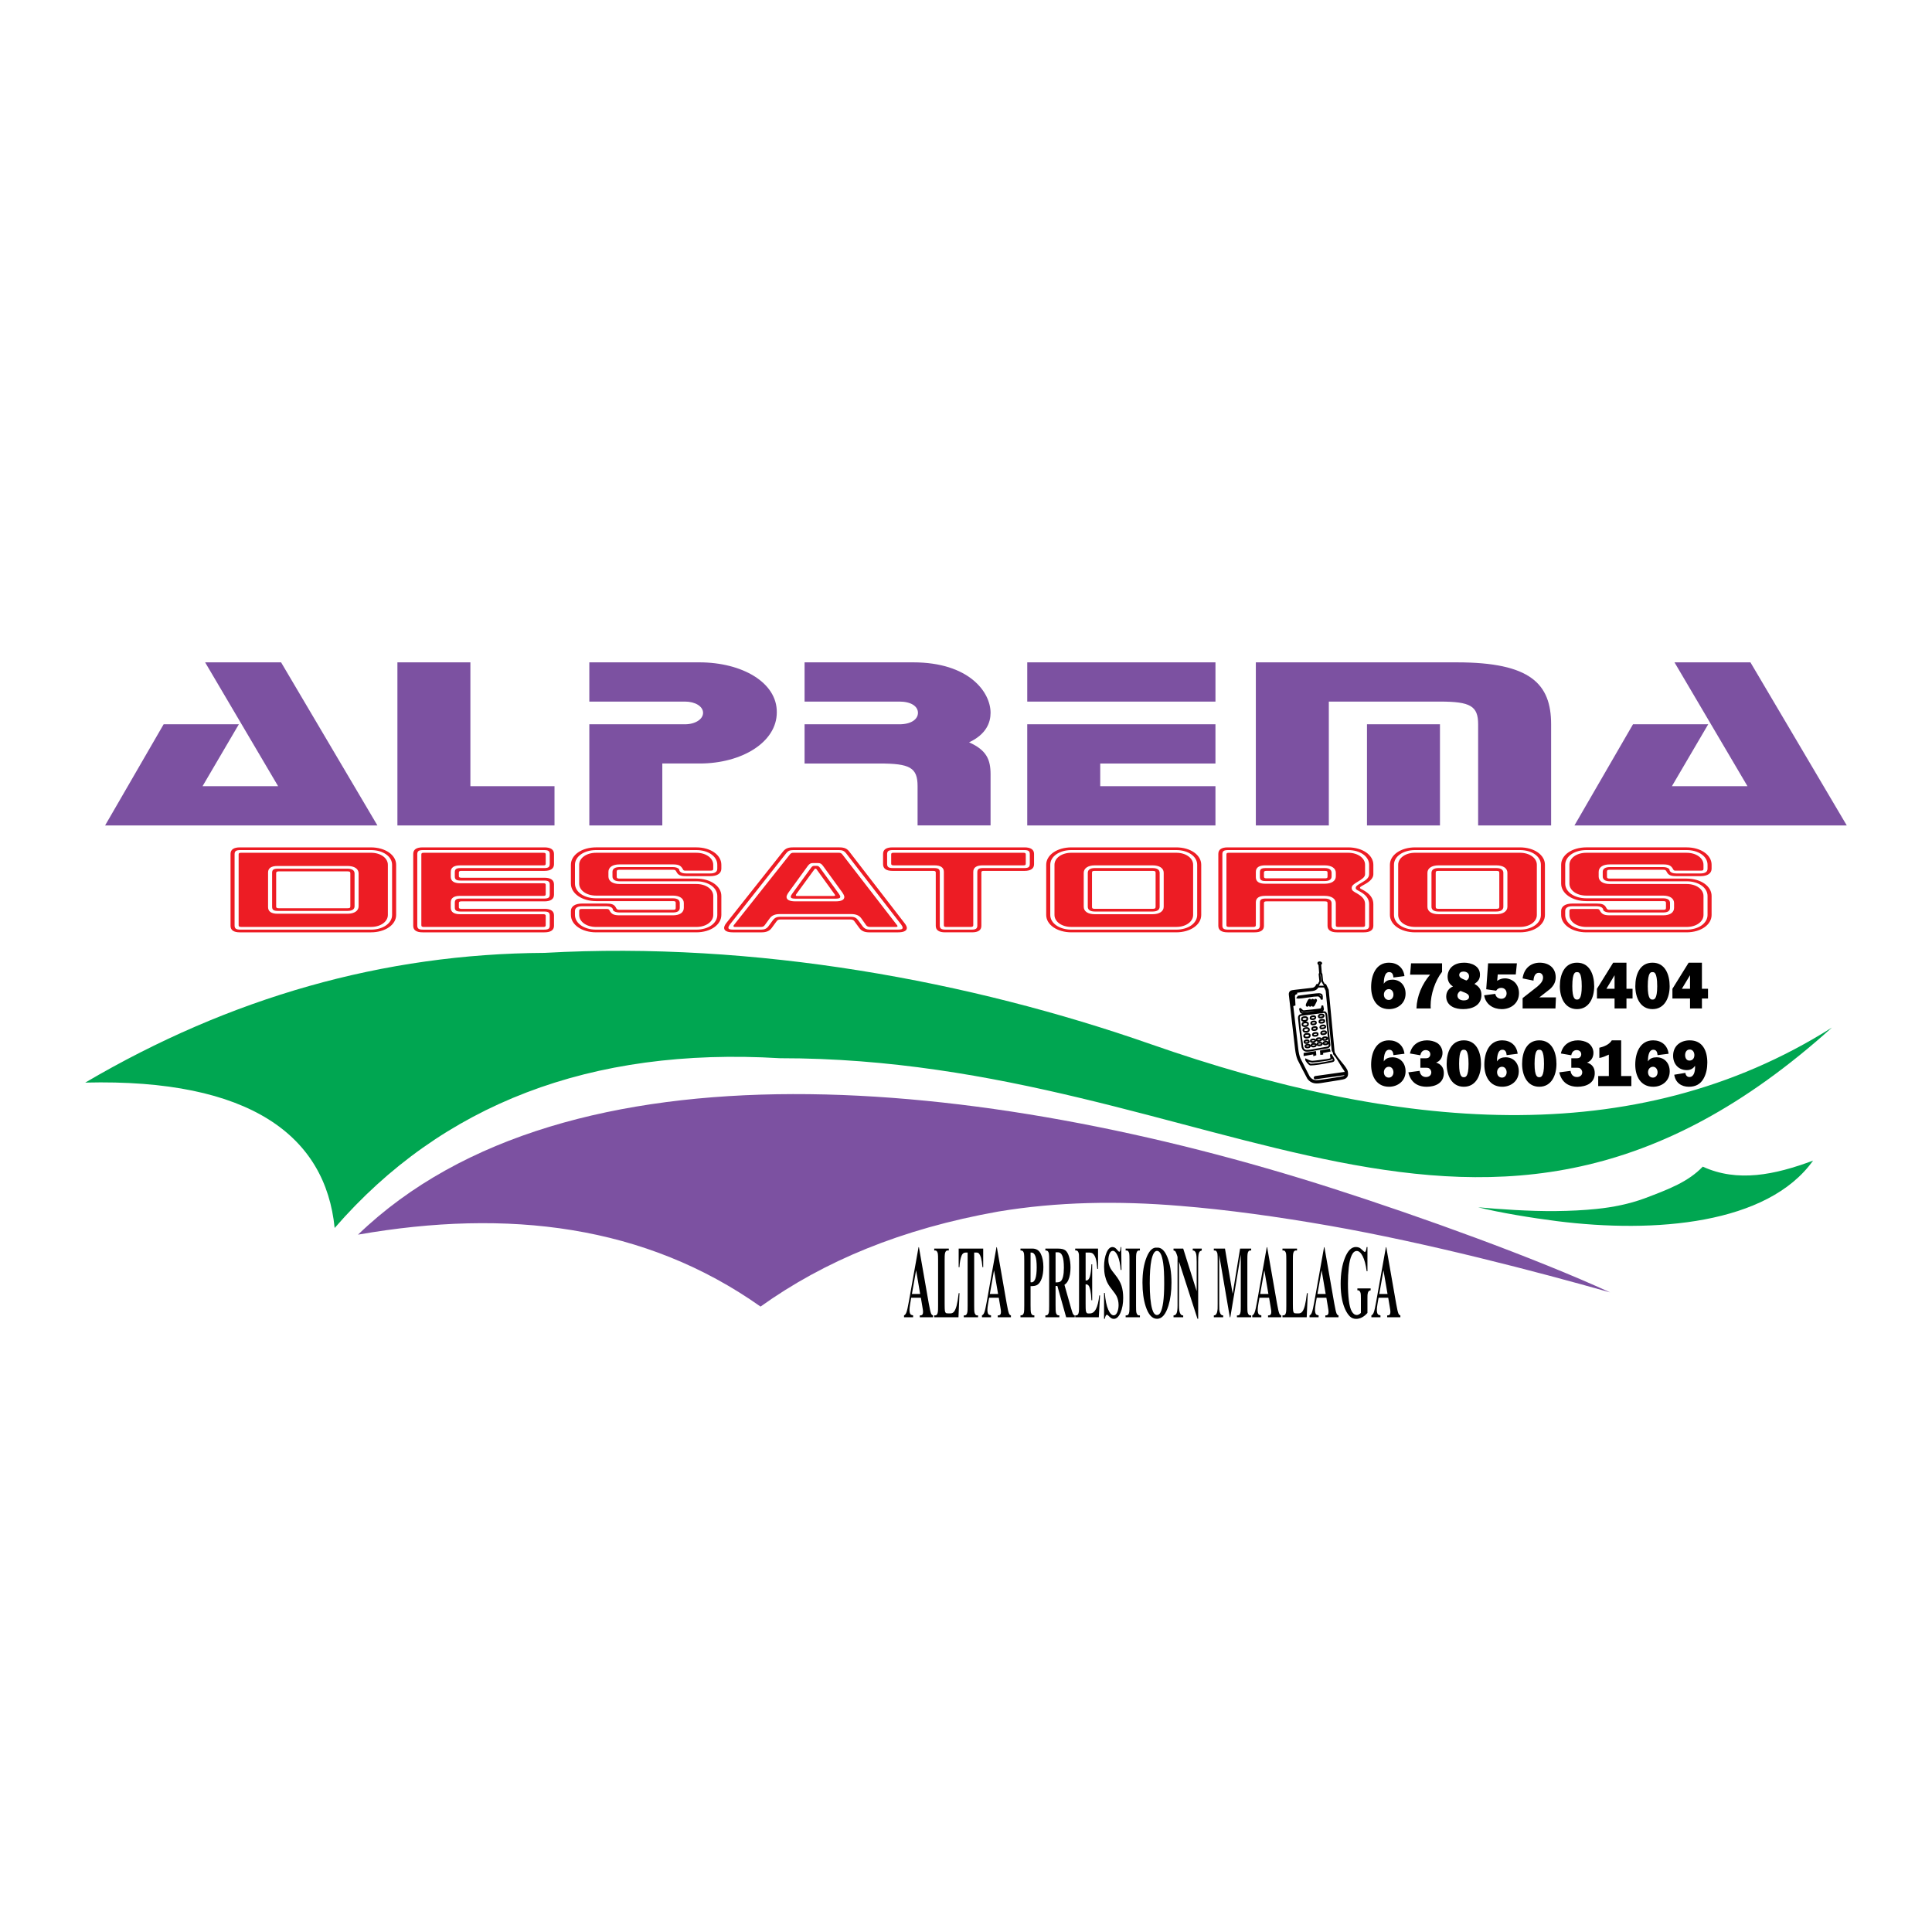
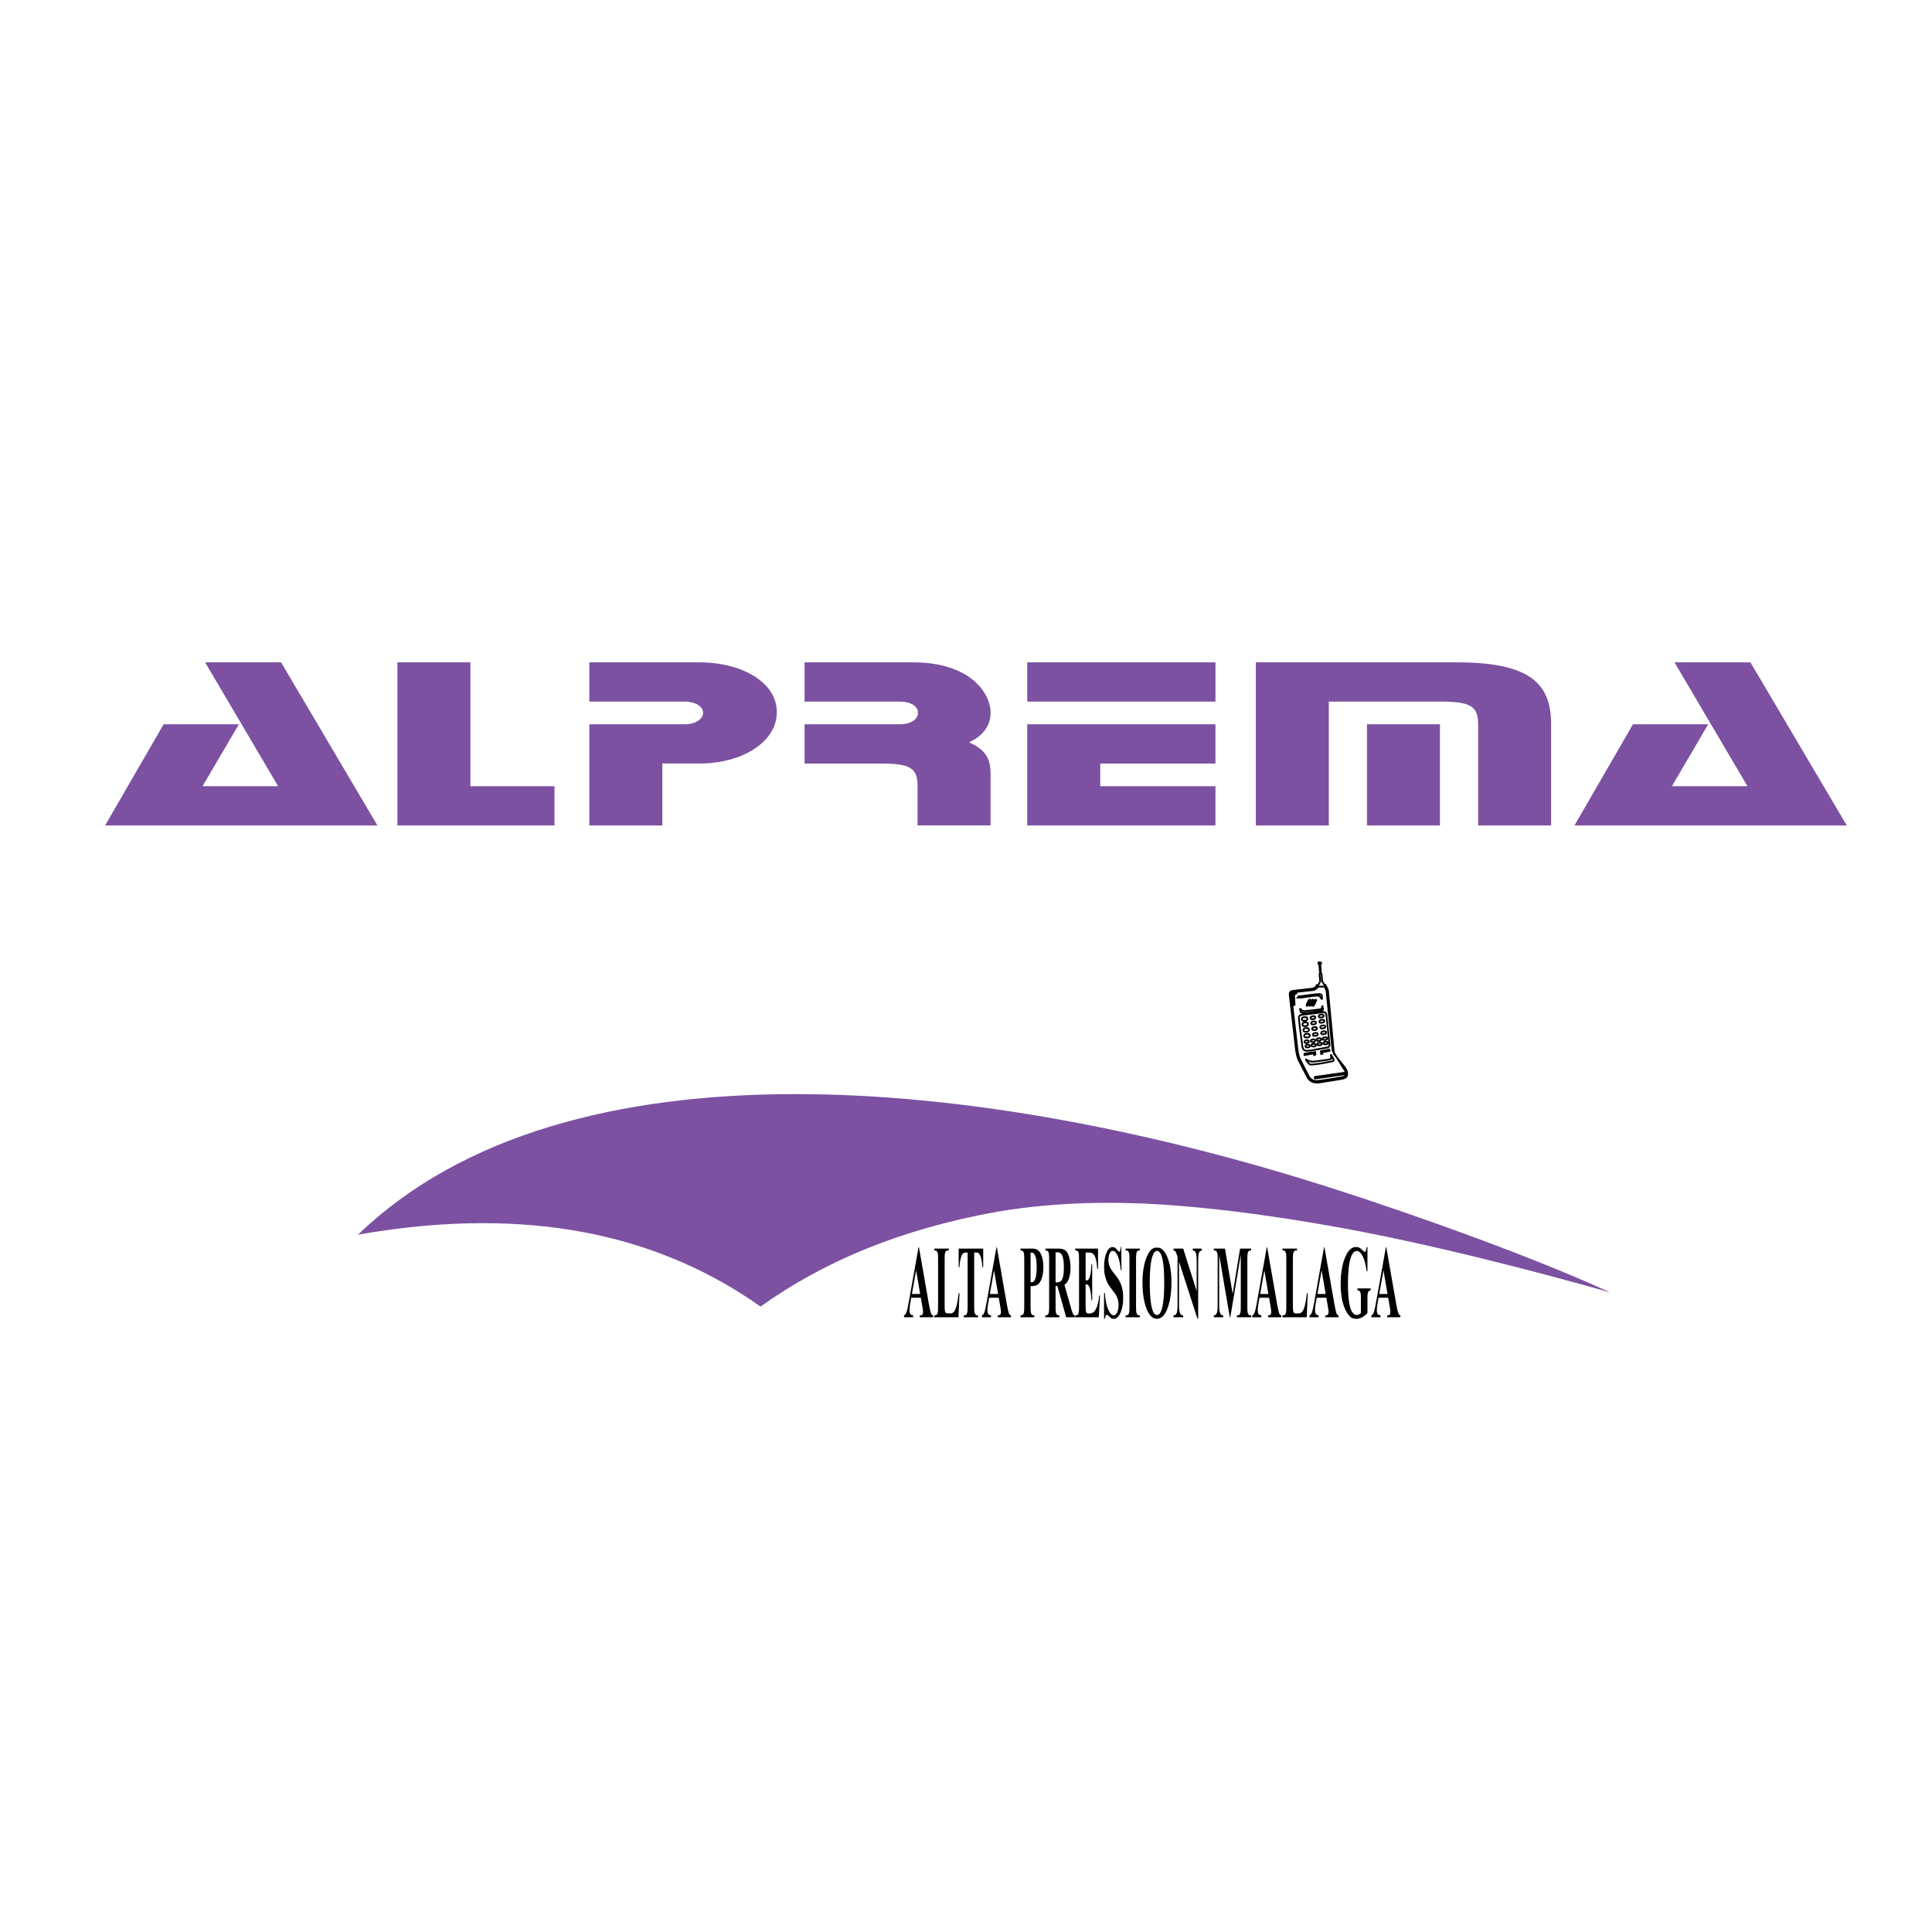
<svg xmlns="http://www.w3.org/2000/svg" version="1.0" id="Layer_1" x="0px" y="0px" width="192.756px" height="192.756px" viewBox="0 0 192.756 192.756" enable-background="new 0 0 192.756 192.756" xml:space="preserve">
  <g>
-     <polygon fill-rule="evenodd" clip-rule="evenodd" fill="#FFFFFF" points="0,0 192.756,0 192.756,192.756 0,192.756 0,0  " />
    <path fill-rule="evenodd" clip-rule="evenodd" fill="#7C51A1" d="M37.654,82.354H10.486l5.84-10.092h7.504l-3.623,6.178h7.541   l-7.282-12.357h7.578L37.654,82.354L37.654,82.354z M55.323,82.354H39.65V66.083h7.281V78.44h8.392V82.354L55.323,82.354z    M58.797,72.262h9.537c1.035,0,1.812-0.506,1.812-1.144s-0.776-1.122-1.812-1.122h-9.537v-3.914h10.979   c4.25,0,7.762,2.001,7.725,4.991c0,2.99-3.511,5.101-7.688,5.101h-3.734v6.179h-7.282V72.262L58.797,72.262z M80.273,76.176v-3.914   h9.463c1.146,0,1.848-0.484,1.848-1.144c0-0.659-0.703-1.122-1.848-1.122h-9.463v-3.914h10.831c5.582,0,7.725,2.968,7.725,5.035   c0,0.945-0.406,2.133-2.144,2.946c1.737,0.77,2.144,1.715,2.144,3.188v5.101h-7.282V78.44c0-1.869-0.776-2.265-3.807-2.265H80.273   L80.273,76.176z M121.267,66.083v3.914h-18.778v-3.914H121.267L121.267,66.083z M102.488,82.354V72.262h18.778v3.914h-11.496v2.265   h11.496v3.914H102.488L102.488,82.354z M136.384,82.354V72.262h7.282v10.092H136.384L136.384,82.354z M125.295,66.083h20.071   c7.319,0,9.389,2.133,9.389,6.179v10.092h-7.281V72.262c0-1.825-0.776-2.265-3.808-2.265h-11.089v12.357h-7.282V66.083   L125.295,66.083z M184.252,82.354h-27.168l5.84-10.092h7.504l-3.622,6.178h7.54l-7.281-12.357h7.577L184.252,82.354L184.252,82.354   z" />
-     <path fill-rule="evenodd" clip-rule="evenodd" fill="#ED1C24" d="M24.056,92.481H37.01c0.966,0,1.687-0.525,1.687-1.197v-5.007   c0-0.671-0.721-1.197-1.687-1.197H24.056c-0.176,0-0.247,0.037-0.247,0.159v7.071C23.81,92.433,23.88,92.481,24.056,92.481   L24.056,92.481z M37.01,84.812c1.195,0,2.109,0.635,2.109,1.465v5.007c0,0.831-0.914,1.466-2.109,1.466H23.986   c-0.44,0-0.581-0.11-0.581-0.415v-7.108c0-0.305,0.141-0.415,0.581-0.415H37.01L37.01,84.812z M37.01,93.019   c1.423,0,2.513-0.757,2.513-1.734v-5.007c0-0.977-1.09-1.734-2.513-1.734H23.933c-0.616,0-0.932,0.22-0.932,0.647v7.182   c0,0.427,0.316,0.647,0.932,0.647H37.01L37.01,93.019z M34.672,86.399c0.686,0,1.107,0.281,1.107,0.745v3.273   c0,0.452-0.422,0.746-1.107,0.746h-6.996c-0.615,0-0.931-0.232-0.931-0.66v-3.457c0-0.427,0.316-0.647,0.931-0.647H34.672   L34.672,86.399z M34.672,86.668h-6.943c-0.439,0-0.58,0.11-0.58,0.415v3.383c0,0.306,0.141,0.416,0.58,0.416h6.943   c0.457,0,0.703-0.159,0.703-0.464v-3.273C35.375,86.839,35.129,86.668,34.672,86.668L34.672,86.668z M34.672,86.937   c0.229,0,0.281,0.049,0.281,0.208v3.273c0,0.159-0.053,0.196-0.281,0.196h-6.873c-0.175,0-0.246-0.049-0.246-0.159v-3.346   c0-0.11,0.071-0.171,0.246-0.171H34.672L34.672,86.937z M54.446,92.31v-0.928c0-0.11-0.053-0.171-0.229-0.171h-8.313   c-0.615,0-0.932-0.22-0.932-0.647v-0.537c0-0.427,0.316-0.647,0.932-0.647h8.313c0.176,0,0.229-0.048,0.229-0.159v-0.94   c0-0.11-0.053-0.159-0.229-0.159h-8.313c-0.615,0-0.932-0.22-0.932-0.647v-0.488c0-0.428,0.316-0.647,0.932-0.647h8.313   c0.176,0,0.229-0.049,0.229-0.159v-0.94c0-0.11-0.053-0.159-0.229-0.159H42.283c-0.176,0-0.246,0.037-0.246,0.159v7.071   c0,0.123,0.07,0.171,0.246,0.171h11.934C54.393,92.481,54.446,92.42,54.446,92.31L54.446,92.31z M42.212,84.812h12.075   c0.439,0,0.562,0.11,0.562,0.415v0.965c0,0.306-0.123,0.416-0.562,0.416h-8.331c-0.439,0-0.58,0.11-0.58,0.415v0.416   c0,0.305,0.141,0.415,0.58,0.415h8.331c0.439,0,0.562,0.11,0.562,0.415v0.965c0,0.306-0.123,0.416-0.562,0.416h-8.331   c-0.439,0-0.58,0.11-0.58,0.415v0.464c0,0.305,0.141,0.415,0.58,0.415h8.331c0.439,0,0.562,0.11,0.562,0.415v0.978   c0,0.305-0.123,0.415-0.562,0.415H42.212c-0.439,0-0.58-0.11-0.58-0.415v-7.108C41.632,84.921,41.773,84.812,42.212,84.812   L42.212,84.812z M55.271,85.19c0-0.427-0.334-0.647-0.949-0.647H42.16c-0.615,0-0.932,0.22-0.932,0.647v7.182   c0,0.427,0.317,0.647,0.932,0.647h12.163c0.615,0,0.949-0.22,0.949-0.647v-1.05c0-0.428-0.334-0.647-0.949-0.647h-8.296   c-0.176,0-0.246-0.049-0.246-0.159v-0.428c0-0.109,0.07-0.159,0.246-0.159h8.296c0.615,0,0.949-0.232,0.949-0.66v-1.038   c0-0.427-0.334-0.66-0.949-0.66h-8.296c-0.176,0-0.246-0.048-0.246-0.159v-0.366c0-0.11,0.07-0.159,0.246-0.159h8.296   c0.615,0,0.949-0.232,0.949-0.66V85.19L55.271,85.19z M59.472,89.355h7.664c0.685,0,1.089,0.293,1.089,0.745v0.476   c0,0.464-0.404,0.746-1.089,0.746H61.81c-0.667,0-0.826-0.171-1.02-0.525c-0.053-0.098-0.141-0.11-0.298-0.11h-2.426   c-0.229,0-0.281,0.049-0.281,0.208v0.391c0,0.672,0.721,1.197,1.688,1.197h10.001c0.966,0,1.688-0.525,1.688-1.197v-1.893   c0-0.671-0.721-1.197-1.688-1.197H61.81c-0.685,0-1.107-0.293-1.107-0.745v-0.464c0-0.464,0.422-0.745,1.107-0.745h5.326   c0.667,0,0.826,0.171,1.019,0.525c0.053,0.098,0.123,0.098,0.281,0.098h2.443c0.228,0,0.281-0.037,0.281-0.195v-0.391   c0-0.671-0.721-1.197-1.688-1.197H59.472c-0.967,0-1.688,0.525-1.688,1.197v1.881C57.785,88.83,58.505,89.355,59.472,89.355   L59.472,89.355z M59.472,89.624c-1.195,0-2.109-0.635-2.109-1.466v-1.881c0-0.83,0.914-1.465,2.109-1.465h10.001   c1.195,0,2.091,0.635,2.091,1.465v0.391c0,0.305-0.229,0.476-0.685,0.476h-2.443c-0.457,0-0.668-0.183-0.668-0.378   c0-0.074-0.211-0.256-0.632-0.256H61.81c-0.457,0-0.703,0.171-0.703,0.476v0.464c0,0.305,0.246,0.476,0.703,0.476h7.664   c1.195,0,2.091,0.635,2.091,1.465v1.893c0,0.831-0.896,1.466-2.091,1.466H59.472c-1.195,0-2.109-0.635-2.109-1.466v-0.391   c0-0.305,0.246-0.477,0.703-0.477h2.426c0.457,0,0.668,0.184,0.668,0.379c0,0.073,0.229,0.244,0.65,0.244h5.326   c0.457,0,0.685-0.159,0.685-0.464V90.1c0-0.305-0.229-0.476-0.685-0.476H59.472L59.472,89.624z M59.472,89.904h7.664   c0.229,0,0.281,0.037,0.281,0.195v0.476c0,0.159-0.052,0.196-0.281,0.196H61.81c-0.229,0-0.264-0.037-0.369-0.232   c-0.158-0.306-0.421-0.391-0.949-0.391h-2.426c-0.685,0-1.107,0.281-1.107,0.745v0.391c0,0.977,1.089,1.734,2.513,1.734h10.001   c1.424,0,2.496-0.757,2.496-1.734v-1.893c0-0.977-1.072-1.734-2.496-1.734H61.81c-0.229,0-0.281-0.049-0.281-0.208v-0.464   c0-0.159,0.052-0.208,0.281-0.208h5.326c0.229,0,0.264,0.037,0.369,0.232c0.158,0.305,0.404,0.403,0.932,0.403h2.443   c0.685,0,1.089-0.281,1.089-0.745v-0.391c0-0.977-1.072-1.734-2.496-1.734H59.472c-1.424,0-2.513,0.757-2.513,1.734v1.881   C56.959,89.135,58.048,89.904,59.472,89.904L59.472,89.904z M72.458,92.103c-0.158,0.195-0.211,0.367-0.211,0.477   c0,0.281,0.302,0.439,0.882,0.439h2.865c0.457,0,0.774-0.134,0.984-0.415l0.51-0.696c0.088-0.122,0.193-0.171,0.387-0.171h6.96   c0.193,0,0.316,0.049,0.404,0.171l0.51,0.696c0.211,0.281,0.509,0.415,0.967,0.415h2.882c0.581,0,0.879-0.159,0.879-0.439   c0-0.098-0.07-0.281-0.229-0.477l-5.519-7.145c-0.229-0.305-0.51-0.416-0.984-0.416h-4.64c-0.475,0-0.738,0.11-0.984,0.416   L72.458,92.103L72.458,92.103z M73.164,92.75c-0.352,0-0.492-0.049-0.492-0.195c0-0.073,0.053-0.183,0.141-0.306l5.625-7.12   c0.193-0.244,0.369-0.317,0.721-0.317h4.535c0.334,0,0.527,0.073,0.721,0.317l5.501,7.12c0.088,0.123,0.141,0.232,0.141,0.306   c0,0.146-0.141,0.195-0.492,0.195h-2.777c-0.317,0-0.545-0.098-0.721-0.33l-0.457-0.622c-0.176-0.232-0.387-0.331-0.721-0.331   h-7.048c-0.334,0-0.545,0.098-0.721,0.331l-0.457,0.622c-0.176,0.232-0.387,0.33-0.721,0.33H73.164L73.164,92.75z M73.322,92.481   h2.584c0.193,0,0.298-0.049,0.387-0.171l0.51-0.696c0.21-0.281,0.527-0.416,0.984-0.416h7.154c0.457,0,0.773,0.135,0.984,0.416   l0.492,0.696c0.087,0.123,0.229,0.171,0.404,0.171h2.566c0.105,0,0.159-0.025,0.159-0.074c0-0.024-0.018-0.073-0.053-0.11   l-5.448-7.047c-0.105-0.134-0.193-0.171-0.404-0.171H79.21c-0.211,0-0.299,0.037-0.404,0.171l-5.589,7.047   c-0.035,0.037-0.035,0.074-0.035,0.11C73.182,92.457,73.217,92.481,73.322,92.481L73.322,92.481z M79.544,89.391   c-0.105,0-0.141-0.012-0.141-0.061c0-0.037,0-0.074,0.035-0.11l1.828-2.503c0.035-0.037,0.053-0.049,0.088-0.049   c0.035,0,0.088,0.012,0.105,0.049l1.81,2.503c0.035,0.049,0.053,0.085,0.053,0.11c0,0.048-0.053,0.061-0.158,0.061H79.544   L79.544,89.391z M79.386,89.66h3.955c0.352,0,0.492-0.049,0.492-0.196c0-0.073-0.053-0.171-0.141-0.293l-1.881-2.589   c-0.088-0.122-0.175-0.195-0.299-0.195h-0.298c-0.124,0-0.211,0.074-0.299,0.195l-1.881,2.589c-0.088,0.122-0.141,0.22-0.141,0.293   C78.894,89.611,79.035,89.66,79.386,89.66L79.386,89.66z M78.683,89.025l1.916-2.638c0.141-0.183,0.264-0.281,0.51-0.281h0.51   c0.246,0,0.351,0.098,0.492,0.281l1.916,2.638c0.141,0.208,0.211,0.354,0.211,0.464c0,0.281-0.281,0.439-0.861,0.439h-4.025   c-0.58,0-0.879-0.159-0.879-0.439C78.472,89.379,78.542,89.232,78.683,89.025L78.683,89.025z M102.341,85.239   c0-0.11-0.053-0.159-0.229-0.159H89.159c-0.176,0-0.246,0.037-0.246,0.159v0.94c0,0.11,0.07,0.159,0.246,0.159h4.078   c0.615,0,0.932,0.219,0.932,0.647v5.325c0,0.123,0.053,0.171,0.229,0.171h2.46c0.176,0,0.246-0.062,0.246-0.171v-5.325   c0-0.428,0.316-0.647,0.932-0.647h4.077c0.176,0,0.229-0.049,0.229-0.159V85.239L102.341,85.239z M94.344,92.75   c-0.439,0-0.581-0.11-0.581-0.415v-5.313c0-0.305-0.14-0.415-0.58-0.415h-4.095c-0.439,0-0.58-0.11-0.58-0.416v-0.965   c0-0.305,0.141-0.415,0.58-0.415h13.094c0.439,0,0.562,0.11,0.562,0.415v0.965c0,0.306-0.123,0.416-0.562,0.416h-4.095   c-0.439,0-0.58,0.11-0.58,0.415v5.313c0,0.305-0.141,0.415-0.581,0.415H94.344L94.344,92.75z M97.912,92.372v-5.325   c0-0.11,0.053-0.159,0.229-0.159h4.077c0.615,0,0.949-0.232,0.949-0.66V85.19c0-0.427-0.334-0.647-0.949-0.647H89.036   c-0.615,0-0.932,0.22-0.932,0.647v1.038c0,0.428,0.316,0.66,0.932,0.66h4.078c0.176,0,0.247,0.049,0.247,0.159v5.325   c0,0.427,0.316,0.647,0.931,0.647h2.689C97.595,93.019,97.912,92.799,97.912,92.372L97.912,92.372z M119.847,86.277   c0-0.977-1.072-1.734-2.495-1.734h-10.458c-1.424,0-2.514,0.757-2.514,1.734v5.007c0,0.977,1.09,1.734,2.514,1.734h10.458   c1.423,0,2.495-0.757,2.495-1.734V86.277L119.847,86.277z M108.949,87.083c0-0.159,0.053-0.195,0.281-0.195h5.766   c0.229,0,0.299,0.037,0.299,0.195v3.383c0,0.159-0.07,0.208-0.299,0.208h-5.766c-0.229,0-0.281-0.049-0.281-0.208V87.083   L108.949,87.083z M109.23,86.607c-0.457,0-0.702,0.171-0.702,0.476v3.383c0,0.306,0.245,0.477,0.702,0.477h5.766   c0.457,0,0.703-0.171,0.703-0.477v-3.383c0-0.305-0.246-0.476-0.703-0.476H109.23L109.23,86.607z M106.894,84.812h10.458   c1.195,0,2.091,0.635,2.091,1.465v5.007c0,0.831-0.896,1.466-2.091,1.466h-10.458c-1.195,0-2.109-0.635-2.109-1.466v-5.007   C104.784,85.447,105.698,84.812,106.894,84.812L106.894,84.812z M109.23,86.338h5.766c0.686,0,1.107,0.281,1.107,0.745v3.383   c0,0.452-0.422,0.745-1.107,0.745h-5.766c-0.685,0-1.106-0.281-1.106-0.745v-3.383C108.124,86.631,108.546,86.338,109.23,86.338   L109.23,86.338z M106.894,85.08c-0.967,0-1.688,0.525-1.688,1.197v5.007c0,0.672,0.721,1.197,1.688,1.197h10.458   c0.967,0,1.687-0.525,1.687-1.197v-5.007c0-0.671-0.72-1.197-1.687-1.197H106.894L106.894,85.08z M136.598,90.197v2.138   c0,0.305-0.124,0.415-0.562,0.415h-2.602c-0.439,0-0.58-0.11-0.58-0.415v-2.211c0-0.305-0.229-0.476-0.686-0.476h-5.888   c-0.439,0-0.58,0.11-0.58,0.415v2.272c0,0.305-0.141,0.415-0.58,0.415h-2.584c-0.439,0-0.58-0.11-0.58-0.415v-7.108   c0-0.305,0.141-0.415,0.58-0.415h11.97c1.195,0,2.092,0.635,2.092,1.465v0.94c0,0.379-0.316,0.599-0.826,0.892   c-0.316,0.183-0.51,0.293-0.51,0.489c0,0.171,0.229,0.232,0.51,0.403C136.334,89.331,136.598,89.721,136.598,90.197L136.598,90.197   z M132.168,86.888c0.229,0,0.281,0.037,0.281,0.195v0.354c0,0.159-0.053,0.195-0.281,0.195h-5.817   c-0.176,0-0.246-0.049-0.246-0.159v-0.427c0-0.11,0.07-0.159,0.246-0.159H132.168L132.168,86.888z M132.168,86.607h-5.888   c-0.439,0-0.58,0.11-0.58,0.415v0.464c0,0.305,0.141,0.415,0.58,0.415h5.888c0.457,0,0.686-0.159,0.686-0.464v-0.354   C132.854,86.778,132.625,86.607,132.168,86.607L132.168,86.607z M132.168,86.338c0.686,0,1.107,0.281,1.107,0.745v0.354   c0,0.452-0.422,0.732-1.107,0.732h-5.94c-0.615,0-0.932-0.22-0.932-0.647v-0.538c0-0.428,0.316-0.647,0.932-0.647H132.168   L132.168,86.338z M137.02,87.217v-0.94c0-0.977-1.09-1.734-2.514-1.734h-12.022c-0.615,0-0.932,0.22-0.932,0.647v7.182   c0,0.427,0.316,0.647,0.932,0.647h2.689c0.615,0,0.932-0.22,0.932-0.647v-2.284c0-0.109,0.07-0.159,0.246-0.159h5.817   c0.229,0,0.281,0.037,0.281,0.195v2.248c0,0.427,0.334,0.647,0.949,0.647h2.672c0.615,0,0.949-0.22,0.949-0.647v-2.174   c0-0.574-0.334-1.014-1.002-1.392c-0.193-0.11-0.334-0.146-0.334-0.232c0-0.11,0.229-0.195,0.58-0.403   C136.756,87.877,137.02,87.571,137.02,87.217L137.02,87.217z M122.36,85.239v7.071c0,0.123,0.07,0.171,0.246,0.171h2.443   c0.176,0,0.246-0.062,0.246-0.171v-2.284c0-0.427,0.316-0.647,0.932-0.647h5.94c0.686,0,1.107,0.293,1.107,0.745v2.186   c0,0.123,0.053,0.171,0.229,0.171h2.461c0.176,0,0.229-0.062,0.229-0.171v-2.113c0-0.464-0.281-0.757-0.826-1.075   c-0.281-0.158-0.51-0.256-0.51-0.525c0-0.256,0.229-0.403,0.615-0.635c0.422-0.256,0.721-0.452,0.721-0.745v-0.94   c0-0.671-0.721-1.197-1.688-1.197h-11.899C122.431,85.08,122.36,85.117,122.36,85.239L122.36,85.239z M154.139,86.277   c0-0.977-1.072-1.734-2.496-1.734h-10.458c-1.424,0-2.513,0.757-2.513,1.734v5.007c0,0.977,1.089,1.734,2.513,1.734h10.458   c1.424,0,2.496-0.757,2.496-1.734V86.277L154.139,86.277z M143.241,87.083c0-0.159,0.053-0.195,0.281-0.195h5.765   c0.229,0,0.299,0.037,0.299,0.195v3.383c0,0.159-0.07,0.208-0.299,0.208h-5.765c-0.229,0-0.281-0.049-0.281-0.208V87.083   L143.241,87.083z M143.522,86.607c-0.457,0-0.703,0.171-0.703,0.476v3.383c0,0.306,0.246,0.477,0.703,0.477h5.765   c0.457,0,0.703-0.171,0.703-0.477v-3.383c0-0.305-0.246-0.476-0.703-0.476H143.522L143.522,86.607z M141.185,84.812h10.458   c1.195,0,2.092,0.635,2.092,1.465v5.007c0,0.831-0.896,1.466-2.092,1.466h-10.458c-1.195,0-2.108-0.635-2.108-1.466v-5.007   C139.076,85.447,139.989,84.812,141.185,84.812L141.185,84.812z M143.522,86.338h5.765c0.686,0,1.107,0.281,1.107,0.745v3.383   c0,0.452-0.422,0.745-1.107,0.745h-5.765c-0.686,0-1.107-0.281-1.107-0.745v-3.383C142.415,86.631,142.837,86.338,143.522,86.338   L143.522,86.338z M141.185,85.08c-0.967,0-1.688,0.525-1.688,1.197v5.007c0,0.672,0.721,1.197,1.688,1.197h10.458   c0.967,0,1.688-0.525,1.688-1.197v-5.007c0-0.671-0.721-1.197-1.688-1.197H141.185L141.185,85.08z M158.27,89.355h7.663   c0.686,0,1.089,0.293,1.089,0.745v0.476c0,0.464-0.403,0.746-1.089,0.746h-5.326c-0.667,0-0.825-0.171-1.02-0.525   c-0.052-0.098-0.141-0.11-0.299-0.11h-2.425c-0.229,0-0.281,0.049-0.281,0.208v0.391c0,0.672,0.72,1.197,1.688,1.197h10   c0.968,0,1.688-0.525,1.688-1.197v-1.893c0-0.671-0.72-1.197-1.688-1.197h-7.663c-0.685,0-1.107-0.293-1.107-0.745v-0.464   c0-0.464,0.423-0.745,1.107-0.745h5.326c0.668,0,0.825,0.171,1.02,0.525c0.052,0.098,0.123,0.098,0.281,0.098h2.442   c0.229,0,0.281-0.037,0.281-0.195v-0.391c0-0.671-0.72-1.197-1.688-1.197h-10c-0.968,0-1.688,0.525-1.688,1.197v1.881   C156.582,88.83,157.302,89.355,158.27,89.355L158.27,89.355z M158.27,89.624c-1.195,0-2.109-0.635-2.109-1.466v-1.881   c0-0.83,0.914-1.465,2.109-1.465h10c1.195,0,2.092,0.635,2.092,1.465v0.391c0,0.305-0.229,0.476-0.686,0.476h-2.442   c-0.458,0-0.668-0.183-0.668-0.378c0-0.074-0.211-0.256-0.633-0.256h-5.326c-0.457,0-0.702,0.171-0.702,0.476v0.464   c0,0.305,0.245,0.476,0.702,0.476h7.663c1.195,0,2.092,0.635,2.092,1.465v1.893c0,0.831-0.896,1.466-2.092,1.466h-10   c-1.195,0-2.109-0.635-2.109-1.466v-0.391c0-0.305,0.246-0.477,0.703-0.477h2.425c0.457,0,0.669,0.184,0.669,0.379   c0,0.073,0.228,0.244,0.649,0.244h5.326c0.457,0,0.686-0.159,0.686-0.464V90.1c0-0.305-0.229-0.476-0.686-0.476H158.27   L158.27,89.624z M158.27,89.904h7.663c0.229,0,0.281,0.037,0.281,0.195v0.476c0,0.159-0.053,0.196-0.281,0.196h-5.326   c-0.229,0-0.264-0.037-0.369-0.232c-0.158-0.306-0.421-0.391-0.949-0.391h-2.425c-0.686,0-1.107,0.281-1.107,0.745v0.391   c0,0.977,1.09,1.734,2.514,1.734h10c1.425,0,2.496-0.757,2.496-1.734v-1.893c0-0.977-1.071-1.734-2.496-1.734h-7.663   c-0.229,0-0.281-0.049-0.281-0.208v-0.464c0-0.159,0.053-0.208,0.281-0.208h5.326c0.229,0,0.264,0.037,0.369,0.232   c0.158,0.305,0.404,0.403,0.932,0.403h2.442c0.686,0,1.09-0.281,1.09-0.745v-0.391c0-0.977-1.071-1.734-2.496-1.734h-10   c-1.424,0-2.514,0.757-2.514,1.734v1.881C155.756,89.135,156.846,89.904,158.27,89.904L158.27,89.904z" />
    <path fill-rule="evenodd" clip-rule="evenodd" d="M91.874,129.473h-0.962l-0.114,0.666c-0.038,0.223-0.056,0.406-0.056,0.551   c0,0.193,0.03,0.334,0.092,0.424c0.036,0.055,0.125,0.094,0.267,0.123v0.186h-0.906v-0.186c0.098-0.039,0.179-0.141,0.241-0.307   c0.063-0.166,0.141-0.512,0.233-1.033l0.975-5.465h0.038l0.982,5.615c0.094,0.533,0.171,0.867,0.231,1.006   c0.046,0.105,0.11,0.166,0.193,0.184v0.186h-1.318v-0.186h0.055c0.105,0,0.18-0.039,0.223-0.113   c0.029-0.053,0.044-0.131,0.044-0.232c0-0.061-0.004-0.123-0.012-0.186c-0.003-0.031-0.023-0.158-0.061-0.379L91.874,129.473   L91.874,129.473z M91.805,129.098l-0.405-2.359l-0.418,2.359H91.805L91.805,129.098z M95.729,129.018l-0.102,2.404h-2.419v-0.186   H93.3c0.079,0,0.143-0.037,0.19-0.107c0.035-0.047,0.062-0.127,0.081-0.244c0.015-0.078,0.022-0.291,0.022-0.635v-4.506   c0-0.35-0.007-0.568-0.022-0.656s-0.044-0.164-0.089-0.23c-0.045-0.064-0.106-0.098-0.182-0.098h-0.091v-0.188h1.453v0.188h-0.119   c-0.08,0-0.143,0.035-0.191,0.105c-0.035,0.049-0.062,0.127-0.083,0.244c-0.014,0.08-0.021,0.293-0.021,0.635v4.363   c0,0.35,0.008,0.574,0.023,0.67c0.017,0.096,0.047,0.168,0.095,0.215c0.034,0.031,0.115,0.045,0.243,0.045h0.227   c0.145,0,0.265-0.064,0.362-0.191c0.096-0.127,0.18-0.33,0.25-0.607c0.071-0.275,0.137-0.682,0.201-1.221H95.729L95.729,129.018z    M98.094,124.572v1.855h-0.072c-0.043-0.43-0.09-0.736-0.143-0.922c-0.052-0.189-0.124-0.338-0.215-0.447   c-0.051-0.062-0.14-0.092-0.267-0.092h-0.203v5.283c0,0.35,0.007,0.568,0.023,0.656c0.015,0.088,0.045,0.164,0.09,0.229   c0.045,0.068,0.106,0.102,0.184,0.102h0.09v0.186h-1.426v-0.186h0.09c0.079,0,0.143-0.037,0.19-0.107   c0.035-0.047,0.062-0.127,0.083-0.244c0.015-0.078,0.022-0.291,0.022-0.635v-5.283h-0.197c-0.183,0-0.317,0.098-0.399,0.293   c-0.117,0.273-0.19,0.662-0.221,1.168h-0.076v-1.855H98.094L98.094,124.572z M99.648,129.473h-0.962l-0.114,0.666   c-0.038,0.223-0.056,0.406-0.056,0.551c0,0.193,0.03,0.334,0.092,0.424c0.036,0.055,0.125,0.094,0.267,0.123v0.186H97.97v-0.186   c0.098-0.039,0.179-0.141,0.24-0.307c0.063-0.166,0.142-0.512,0.233-1.033l0.975-5.465h0.038l0.981,5.615   c0.095,0.533,0.171,0.867,0.231,1.006c0.046,0.105,0.11,0.166,0.193,0.184v0.186h-1.317v-0.186h0.054   c0.105,0,0.181-0.039,0.223-0.113c0.029-0.053,0.045-0.131,0.045-0.232c0-0.061-0.004-0.123-0.013-0.186   c-0.003-0.031-0.022-0.158-0.06-0.379L99.648,129.473L99.648,129.473z M99.58,129.098l-0.405-2.359l-0.418,2.359H99.58   L99.58,129.098z M102.82,128.32v1.9c0,0.371,0.009,0.604,0.027,0.697c0.018,0.098,0.05,0.174,0.096,0.23   c0.047,0.059,0.131,0.088,0.255,0.088v0.186h-1.385v-0.186c0.126,0,0.212-0.029,0.257-0.09c0.045-0.059,0.076-0.135,0.095-0.23   c0.018-0.094,0.026-0.324,0.026-0.695v-4.445c0-0.371-0.009-0.604-0.026-0.699c-0.019-0.098-0.05-0.172-0.097-0.23   c-0.045-0.059-0.13-0.086-0.255-0.086v-0.188h1.188c0.391,0,0.672,0.176,0.842,0.525s0.255,0.789,0.255,1.314   c0,0.445-0.055,0.824-0.165,1.141c-0.109,0.316-0.261,0.531-0.453,0.646C103.35,128.281,103.13,128.32,102.82,128.32L102.82,128.32   z M102.82,124.967v2.961c0.044,0.006,0.077,0.01,0.101,0.01c0.163,0,0.289-0.123,0.377-0.367c0.089-0.244,0.134-0.623,0.134-1.135   c0-0.508-0.045-0.879-0.134-1.115c-0.088-0.236-0.22-0.354-0.396-0.354H102.82L102.82,124.967z M105.315,128.299v1.922   c0,0.371,0.009,0.604,0.026,0.697c0.019,0.098,0.05,0.174,0.095,0.23c0.046,0.059,0.132,0.088,0.256,0.088v0.186h-1.395v-0.186   c0.127,0,0.212-0.029,0.257-0.09c0.044-0.059,0.076-0.135,0.095-0.23c0.018-0.094,0.026-0.324,0.026-0.695v-4.445   c0-0.371-0.009-0.604-0.026-0.699c-0.019-0.098-0.051-0.172-0.096-0.23c-0.046-0.059-0.131-0.086-0.256-0.086v-0.188h1.267   c0.329,0,0.57,0.059,0.723,0.172s0.277,0.326,0.374,0.635c0.096,0.307,0.145,0.67,0.145,1.082c0,0.506-0.073,0.924-0.218,1.254   c-0.093,0.209-0.221,0.365-0.388,0.469l0.655,2.318c0.086,0.301,0.146,0.486,0.183,0.561c0.055,0.105,0.118,0.162,0.191,0.174   v0.186h-0.858l-0.877-3.123H105.315L105.315,128.299z M105.315,124.941v3h0.114c0.186,0,0.325-0.041,0.417-0.127   c0.093-0.088,0.165-0.242,0.219-0.467c0.053-0.225,0.079-0.516,0.079-0.875c0-0.523-0.049-0.908-0.146-1.158   c-0.096-0.25-0.252-0.373-0.469-0.373H105.315L105.315,124.941z M108.313,124.967v2.787h0.055c0.173,0,0.297-0.135,0.375-0.408   c0.078-0.271,0.127-0.676,0.149-1.207h0.076v3.586h-0.076c-0.017-0.391-0.051-0.709-0.102-0.959   c-0.053-0.25-0.111-0.418-0.181-0.504c-0.067-0.084-0.167-0.127-0.297-0.127v1.928c0,0.379,0.007,0.607,0.02,0.691   c0.013,0.086,0.036,0.154,0.071,0.207c0.034,0.057,0.091,0.082,0.169,0.082h0.162c0.254,0,0.458-0.148,0.611-0.445   c0.153-0.295,0.264-0.746,0.331-1.354h0.073l-0.121,2.178h-2.354v-0.186h0.09c0.079,0,0.143-0.037,0.191-0.107   c0.035-0.047,0.062-0.127,0.08-0.244c0.015-0.078,0.022-0.291,0.022-0.635v-4.506c0-0.311-0.004-0.5-0.011-0.57   c-0.013-0.117-0.038-0.209-0.074-0.271c-0.051-0.096-0.12-0.143-0.209-0.143h-0.09v-0.188h2.279v2.025h-0.076   c-0.039-0.494-0.094-0.85-0.164-1.064c-0.069-0.217-0.169-0.375-0.298-0.475c-0.075-0.062-0.216-0.092-0.422-0.092H108.313   L108.313,124.967z M111.868,124.418l0.023,2.281h-0.083c-0.039-0.572-0.134-1.031-0.286-1.383   c-0.152-0.348-0.316-0.521-0.493-0.521c-0.137,0-0.245,0.092-0.324,0.275c-0.08,0.184-0.12,0.395-0.12,0.635   c0,0.15,0.015,0.285,0.043,0.402c0.038,0.16,0.101,0.316,0.187,0.471c0.062,0.111,0.208,0.307,0.436,0.59   c0.319,0.395,0.533,0.768,0.645,1.117c0.11,0.35,0.165,0.75,0.165,1.203c0,0.572-0.089,1.064-0.266,1.477   c-0.178,0.412-0.403,0.619-0.676,0.619c-0.086,0-0.168-0.023-0.244-0.066c-0.076-0.045-0.172-0.127-0.287-0.248   c-0.064-0.066-0.117-0.1-0.158-0.1c-0.035,0-0.072,0.033-0.11,0.1c-0.039,0.068-0.07,0.172-0.095,0.309h-0.074v-2.586h0.074   c0.06,0.729,0.172,1.281,0.341,1.664c0.168,0.383,0.349,0.574,0.543,0.574c0.15,0,0.27-0.104,0.358-0.309s0.134-0.445,0.134-0.717   c0-0.162-0.018-0.32-0.052-0.471s-0.085-0.295-0.155-0.432c-0.069-0.137-0.192-0.312-0.369-0.533   c-0.248-0.307-0.426-0.566-0.534-0.781c-0.109-0.217-0.192-0.457-0.251-0.723c-0.058-0.266-0.087-0.559-0.087-0.879   c0-0.545,0.08-1.012,0.239-1.396c0.159-0.383,0.36-0.572,0.603-0.572c0.089,0,0.174,0.025,0.257,0.078   c0.063,0.041,0.14,0.115,0.229,0.227c0.091,0.107,0.154,0.164,0.19,0.164c0.035,0,0.062-0.029,0.082-0.082s0.039-0.182,0.057-0.387   H111.868L111.868,124.418z M113.73,131.236v0.186h-1.424v-0.186h0.09c0.079,0,0.144-0.037,0.191-0.107   c0.034-0.047,0.062-0.127,0.08-0.244c0.015-0.078,0.022-0.291,0.022-0.635v-4.506c0-0.35-0.008-0.568-0.022-0.656   s-0.044-0.164-0.089-0.23c-0.045-0.064-0.106-0.098-0.183-0.098h-0.09v-0.188h1.424v0.188h-0.09c-0.079,0-0.144,0.035-0.191,0.105   c-0.035,0.049-0.062,0.127-0.082,0.244c-0.015,0.08-0.022,0.293-0.022,0.635v4.506c0,0.35,0.008,0.568,0.023,0.656   s0.046,0.164,0.09,0.229c0.046,0.068,0.105,0.102,0.183,0.102H113.73L113.73,131.236z M115.413,124.477   c0.435-0.041,0.787,0.279,1.059,0.955c0.271,0.676,0.406,1.523,0.406,2.541c0,0.869-0.101,1.633-0.303,2.293   c-0.269,0.875-0.646,1.312-1.136,1.312s-0.868-0.416-1.137-1.252c-0.211-0.66-0.317-1.443-0.317-2.35   c0-1.016,0.138-1.865,0.413-2.543S115.012,124.436,115.413,124.477L115.413,124.477z M115.438,124.799   c-0.25,0-0.438,0.322-0.569,0.961c-0.105,0.525-0.158,1.279-0.158,2.262c0,1.17,0.081,2.033,0.244,2.592   c0.114,0.391,0.274,0.586,0.479,0.586c0.138,0,0.253-0.084,0.345-0.252c0.118-0.215,0.21-0.561,0.275-1.033s0.099-1.09,0.099-1.852   c0-0.906-0.033-1.584-0.101-2.031c-0.067-0.451-0.152-0.768-0.257-0.953C115.692,124.893,115.573,124.799,115.438,124.799   L115.438,124.799z M118.049,124.572l1.344,4.248v-2.945c0-0.41-0.023-0.688-0.069-0.832c-0.065-0.195-0.173-0.289-0.324-0.283   v-0.188h0.899v0.188c-0.115,0.037-0.191,0.084-0.231,0.145c-0.04,0.057-0.07,0.154-0.093,0.287   c-0.021,0.133-0.032,0.361-0.032,0.684v5.703h-0.069l-1.842-5.703v4.355c0,0.393,0.036,0.658,0.108,0.797   c0.071,0.139,0.153,0.209,0.245,0.209h0.064v0.186h-0.966v-0.186c0.15-0.004,0.255-0.082,0.313-0.232   c0.059-0.152,0.088-0.41,0.088-0.773v-4.834l-0.058-0.184c-0.058-0.18-0.109-0.299-0.153-0.357   c-0.044-0.057-0.107-0.088-0.19-0.096v-0.188H118.049L118.049,124.572z M122.983,129.088l0.74-4.516h1.108v0.188h-0.089   c-0.08,0-0.145,0.035-0.192,0.105c-0.033,0.049-0.061,0.127-0.08,0.238c-0.015,0.08-0.022,0.291-0.022,0.631v4.516   c0,0.35,0.008,0.568,0.022,0.656s0.045,0.164,0.09,0.229c0.046,0.068,0.106,0.102,0.183,0.102h0.089v0.186h-1.423v-0.186h0.089   c0.081,0,0.145-0.037,0.193-0.107c0.033-0.047,0.061-0.127,0.08-0.244c0.015-0.078,0.021-0.291,0.021-0.635v-5.076l-1.044,6.248   H122.7l-1.061-6.203v4.824c0,0.336,0.004,0.545,0.011,0.621c0.017,0.168,0.056,0.307,0.113,0.412   c0.059,0.105,0.149,0.16,0.274,0.16v0.186h-0.933v-0.186h0.028c0.061,0.002,0.117-0.023,0.169-0.074   c0.052-0.053,0.092-0.123,0.118-0.209c0.027-0.088,0.048-0.213,0.062-0.369c0.003-0.037,0.005-0.209,0.005-0.516v-4.334   c0-0.346-0.008-0.562-0.022-0.648s-0.046-0.162-0.091-0.229c-0.046-0.064-0.106-0.098-0.183-0.098h-0.087v-0.188h1.113   L122.983,129.088L122.983,129.088z M126.617,129.473h-0.962l-0.114,0.666c-0.038,0.223-0.057,0.406-0.057,0.551   c0,0.193,0.031,0.334,0.093,0.424c0.036,0.055,0.125,0.094,0.267,0.123v0.186h-0.905v-0.186c0.098-0.039,0.178-0.141,0.24-0.307   c0.063-0.166,0.142-0.512,0.233-1.033l0.974-5.465h0.039l0.981,5.615c0.094,0.533,0.171,0.867,0.231,1.006   c0.046,0.105,0.11,0.166,0.193,0.184v0.186h-1.318v-0.186h0.055c0.105,0,0.18-0.039,0.223-0.113   c0.029-0.053,0.045-0.131,0.045-0.232c0-0.061-0.005-0.123-0.013-0.186c-0.003-0.031-0.022-0.158-0.061-0.379L126.617,129.473   L126.617,129.473z M126.549,129.098l-0.405-2.359l-0.418,2.359H126.549L126.549,129.098z M130.474,129.018l-0.102,2.404h-2.419   v-0.186h0.09c0.079,0,0.143-0.037,0.19-0.107c0.035-0.047,0.062-0.127,0.081-0.244c0.015-0.078,0.022-0.291,0.022-0.635v-4.506   c0-0.35-0.008-0.568-0.022-0.656s-0.044-0.164-0.09-0.23c-0.044-0.064-0.105-0.098-0.182-0.098h-0.09v-0.188h1.452v0.188h-0.118   c-0.08,0-0.143,0.035-0.191,0.105c-0.034,0.049-0.062,0.127-0.082,0.244c-0.015,0.08-0.022,0.293-0.022,0.635v4.363   c0,0.35,0.009,0.574,0.024,0.67c0.017,0.096,0.047,0.168,0.095,0.215c0.033,0.031,0.114,0.045,0.242,0.045h0.228   c0.145,0,0.265-0.064,0.361-0.191s0.18-0.33,0.25-0.607c0.07-0.275,0.137-0.682,0.2-1.221H130.474L130.474,129.018z    M132.332,129.473h-0.962l-0.115,0.666c-0.037,0.223-0.056,0.406-0.056,0.551c0,0.193,0.03,0.334,0.092,0.424   c0.036,0.055,0.125,0.094,0.268,0.123v0.186h-0.906v-0.186c0.098-0.039,0.179-0.141,0.24-0.307   c0.063-0.166,0.142-0.512,0.233-1.033l0.975-5.465h0.038l0.982,5.615c0.094,0.533,0.17,0.867,0.23,1.006   c0.046,0.105,0.11,0.166,0.193,0.184v0.186h-1.317v-0.186h0.054c0.105,0,0.181-0.039,0.224-0.113   c0.028-0.053,0.044-0.131,0.044-0.232c0-0.061-0.004-0.123-0.013-0.186c-0.003-0.031-0.022-0.158-0.06-0.379L132.332,129.473   L132.332,129.473z M132.263,129.098l-0.405-2.359l-0.418,2.359H132.263L132.263,129.098z M136.43,124.418v2.412h-0.075   c-0.09-0.66-0.225-1.162-0.404-1.504c-0.179-0.344-0.375-0.516-0.588-0.516c-0.203,0-0.373,0.145-0.508,0.432   c-0.136,0.289-0.231,0.689-0.287,1.203c-0.057,0.516-0.084,1.045-0.084,1.588c0,0.656,0.03,1.232,0.092,1.727   s0.161,0.859,0.299,1.092c0.137,0.232,0.3,0.348,0.488,0.348c0.065,0,0.133-0.018,0.202-0.053c0.068-0.035,0.14-0.086,0.212-0.154   v-1.424c0-0.27-0.007-0.445-0.022-0.521c-0.015-0.08-0.046-0.152-0.091-0.217c-0.047-0.062-0.103-0.096-0.168-0.096h-0.07v-0.188   h1.323v0.188c-0.101,0.018-0.17,0.051-0.21,0.104c-0.039,0.053-0.07,0.139-0.091,0.26c-0.013,0.064-0.018,0.221-0.018,0.471v1.424   c-0.175,0.195-0.355,0.344-0.544,0.441c-0.188,0.1-0.384,0.15-0.586,0.15c-0.258,0-0.473-0.09-0.644-0.266   c-0.171-0.178-0.321-0.408-0.451-0.697c-0.131-0.287-0.233-0.611-0.307-0.971c-0.094-0.467-0.141-0.986-0.141-1.562   c0-1.029,0.144-1.9,0.432-2.611c0.288-0.709,0.65-1.064,1.086-1.064c0.136,0,0.258,0.025,0.366,0.078   c0.059,0.029,0.154,0.105,0.286,0.232c0.132,0.125,0.21,0.189,0.234,0.189c0.037,0,0.072-0.035,0.104-0.104   c0.033-0.068,0.062-0.201,0.089-0.391H136.43L136.43,124.418z M138.502,129.473h-0.962l-0.114,0.666   c-0.038,0.223-0.057,0.406-0.057,0.551c0,0.193,0.03,0.334,0.093,0.424c0.035,0.055,0.124,0.094,0.267,0.123v0.186h-0.906v-0.186   c0.098-0.039,0.179-0.141,0.241-0.307s0.141-0.512,0.233-1.033l0.974-5.465h0.038l0.982,5.615c0.094,0.533,0.171,0.867,0.23,1.006   c0.046,0.105,0.11,0.166,0.193,0.184v0.186h-1.317v-0.186h0.054c0.106,0,0.181-0.039,0.224-0.113   c0.029-0.053,0.044-0.131,0.044-0.232c0-0.061-0.004-0.123-0.012-0.186c-0.003-0.031-0.022-0.158-0.061-0.379L138.502,129.473   L138.502,129.473z M138.434,129.098l-0.406-2.359l-0.418,2.359H138.434L138.434,129.098z" />
-     <path fill-rule="evenodd" clip-rule="evenodd" fill="#00A651" d="M182.776,102.518c-19.799,12.514-43.472,10.227-67.993,1.65   c-17.92-6.268-39.394-10.28-60.448-9.1c-16.064,0.087-31.341,4.43-45.831,12.943c16.475-0.41,23.975,5.344,24.884,14.506   c10.709-12.336,25.514-18.068,44.414-16.939C121.732,105.551,147.556,134.236,182.776,102.518L182.776,102.518z" />
    <path fill-rule="evenodd" clip-rule="evenodd" fill="#7C51A1" d="M160.644,128.943c-7.533-3.453-18.814-7.527-27.686-10.373   c-34.804-11.172-76.4-15.461-97.24,4.611c14.979-2.617,28.639-0.961,40.161,7.176c6.326-4.523,14.029-7.754,23.718-9.48   c5.895-0.98,11.94-1.082,18.156-0.564c4.701,0.379,9.78,1.086,14.87,1.977C142.339,123.992,153.393,126.887,160.644,128.943   L160.644,128.943z" />
-     <path fill-rule="evenodd" clip-rule="evenodd" fill="#00A651" d="M147.474,120.451c2.169,0.543,5.362,1.064,7.856,1.381   c9.784,1.238,21.028,0.316,25.562-6.039c-3.843,1.436-7.548,2.189-11.007,0.604c-1.453,1.512-3.337,2.232-5.821,3.17   c-1.515,0.553-3.113,0.879-4.787,1.049c-1.266,0.133-2.647,0.197-4.042,0.213C152.573,120.857,149.498,120.637,147.474,120.451   L147.474,120.451z" />
    <path fill="none" stroke="#000000" stroke-width="0.172" stroke-miterlimit="2.613" d="M134.41,107.16   c0,0.193-0.094,0.332-0.279,0.408c-0.07,0.029-0.242,0.066-0.516,0.111l-1.832,0.293c-0.155,0.025-0.298,0.037-0.421,0.037   c-0.36,0-0.644-0.146-0.855-0.434c-0.164-0.316-0.329-0.629-0.497-0.943c-0.288-0.555-0.449-0.875-0.485-0.959   c-0.106-0.266-0.185-0.615-0.234-1.047l-0.621-5.41c-0.008-0.154,0.046-0.258,0.158-0.312c0.048-0.02,0.171-0.041,0.376-0.066   l1.731-0.201c0.208-0.025,0.361-0.15,0.463-0.373h0.135l0.188-0.355l-0.072-0.698l0.048-0.146l-0.069-0.863   c-0.062-0.009-0.097-0.044-0.101-0.104c-0.008-0.058,0.04-0.086,0.146-0.086c0.095,0,0.145,0.036,0.152,0.109   c-0.022,0.029-0.058,0.056-0.104,0.082l0.069,0.863l0.064,0.146l0.07,0.698l0.211,0.355h0.104l0.245,0.514l0.604,6.363l1.001,1.246   c0.089,0.111,0.158,0.234,0.228,0.35C134.385,106.848,134.41,106.992,134.41,107.16L134.41,107.16z M134.265,107.16   c0-0.152-0.028-0.275-0.082-0.375c-0.07-0.102-0.14-0.203-0.21-0.307l-1.024-1.668l-0.604-5.992l-0.193-0.385h-0.662   c-0.111,0.211-0.293,0.33-0.543,0.355c-0.429,0.039-1.07,0.113-1.926,0.219c-0.144,0.021-0.212,0.09-0.204,0.209l0.005,0.092   l0.615,5.299c0.046,0.424,0.124,0.764,0.228,1.016c0.028,0.068,0.186,0.381,0.476,0.936c0.151,0.291,0.302,0.582,0.449,0.875   c0.196,0.281,0.453,0.424,0.773,0.424c0.119,0,0.575-0.062,1.364-0.184c0.787-0.123,1.229-0.201,1.322-0.234   C134.192,107.383,134.265,107.289,134.265,107.16L134.265,107.16z M131.89,99.633v0.086c-0.126-0.262-0.262-0.391-0.41-0.391   c-0.22,0-0.557,0.035-1.013,0.109c-0.457,0.072-0.771,0.109-0.942,0.109l-0.064-0.012l0.076-0.111   c1.143-0.162,1.828-0.244,2.054-0.244c0.147,0,0.241,0.041,0.281,0.123C131.892,99.352,131.897,99.461,131.89,99.633L131.89,99.633   z M131.314,99.811c0,0.033-0.006,0.029-0.079,0.184c-0.083,0.176-0.173,0.361-0.213,0.361c-0.05,0-0.076-0.027-0.076-0.08   c0-0.033,0.036-0.127,0.112-0.281c0.081-0.172,0.142-0.256,0.18-0.256C131.29,99.738,131.314,99.762,131.314,99.811L131.314,99.811   z M131.022,99.811c0,0.033-0.038,0.127-0.112,0.281c-0.082,0.176-0.142,0.264-0.18,0.264c-0.052,0-0.077-0.027-0.077-0.08   c0-0.033,0.037-0.127,0.111-0.281c0.082-0.172,0.142-0.256,0.182-0.256C130.996,99.738,131.022,99.762,131.022,99.811   L131.022,99.811z M130.73,99.811c0,0.033-0.038,0.127-0.111,0.281c-0.082,0.176-0.142,0.264-0.182,0.264   c-0.05,0-0.076-0.027-0.076-0.08c0-0.033,0.036-0.127,0.111-0.281c0.082-0.172,0.143-0.256,0.181-0.256   C130.705,99.738,130.73,99.762,130.73,99.811L130.73,99.811z M132.005,100.674c0,0.033-0.02,0.078-0.058,0.139   c-0.323,0.055-0.646,0.109-0.967,0.168c-0.397,0.064-0.721,0.096-0.971,0.096c-0.116,0-0.198-0.053-0.246-0.158   c-0.027-0.104-0.052-0.203-0.076-0.305c0.185,0.184,0.306,0.275,0.37,0.275c0.07,0,0.372-0.031,0.902-0.092   c0.534-0.062,0.812-0.1,0.836-0.111c0.069-0.033,0.113-0.15,0.134-0.355C131.979,100.527,132.005,100.639,132.005,100.674   L132.005,100.674z M129.412,99.094c-0.197,0.037-0.298,0.131-0.298,0.283c0,0.113,0.017,0.404,0.046,0.875l-0.063,0.018   c-0.074-0.58-0.112-0.906-0.112-0.979c0-0.123,0.051-0.184,0.148-0.184L129.412,99.094L129.412,99.094z M132.645,104.24   c0.006,0.176-0.114,0.273-0.363,0.295l-0.955,0.17c-0.406,0.092-0.722,0.135-0.947,0.135c-0.224,0-0.367-0.121-0.434-0.367   c-0.016-0.074-0.06-0.414-0.134-1.021c-0.063-0.404-0.136-1.012-0.218-1.824l-0.006-0.047c-0.008-0.193,0.072-0.299,0.24-0.32   c1.484-0.189,2.233-0.285,2.247-0.285c0.153,0,0.239,0.107,0.264,0.328L132.645,104.24L132.645,104.24z M132.648,104.846   l-0.737,0.146l0.013,0.148l-0.116,0.012l-0.024-0.27l0.831-0.164L132.648,104.846L132.648,104.846z M133.064,105.771   c0,0.061-0.068,0.102-0.204,0.127c-1.026,0.213-1.73,0.316-2.113,0.316c-0.051,0-0.136-0.068-0.258-0.205   c-0.12-0.141-0.18-0.234-0.18-0.283v-0.006l0.222,0.104c0.155,0.066,0.287,0.1,0.397,0.1c0.09,0,0.369-0.031,0.837-0.092   c0.467-0.061,0.755-0.105,0.86-0.131c0.137-0.035,0.204-0.066,0.204-0.092c0-0.035-0.008-0.1-0.026-0.191   c-0.018-0.092-0.025-0.162-0.025-0.211C132.97,105.51,133.064,105.695,133.064,105.771L133.064,105.771z M131.238,105.219   l-0.128,0.043l-0.012-0.166l-0.949,0.166v-0.135l1.066-0.164L131.238,105.219L131.238,105.219z M134.165,107.109   c0,0.047-0.022,0.072-0.064,0.08c-1.912,0.273-2.87,0.412-2.879,0.412c-0.044,0-0.065-0.025-0.065-0.076   c0-0.043,0.02-0.07,0.06-0.08c1.912-0.273,2.871-0.408,2.879-0.408C134.143,107.037,134.165,107.062,134.165,107.109   L134.165,107.109z M132.063,101.336c0-0.08-0.061-0.117-0.18-0.117c-0.208,0-0.312,0.059-0.312,0.176   c0,0.082,0.046,0.123,0.137,0.123C131.945,101.518,132.063,101.457,132.063,101.336L132.063,101.336z M132.129,101.865   c0-0.082-0.062-0.121-0.182-0.121c-0.208,0-0.31,0.061-0.31,0.184c0,0.078,0.044,0.115,0.134,0.115   C132.009,102.043,132.129,101.984,132.129,101.865L132.129,101.865z M132.223,102.43c0-0.082-0.062-0.123-0.182-0.123   c-0.207,0-0.312,0.062-0.312,0.184c0,0.076,0.046,0.117,0.136,0.117C132.104,102.607,132.223,102.549,132.223,102.43   L132.223,102.43z M131.228,101.518c0-0.09-0.054-0.135-0.159-0.135c-0.21,0-0.315,0.059-0.315,0.178   c0,0.082,0.058,0.123,0.17,0.123C131.126,101.684,131.228,101.627,131.228,101.518L131.228,101.518z M132.305,103.004   c0-0.078-0.062-0.115-0.182-0.115c-0.208,0-0.31,0.059-0.31,0.178c0,0.082,0.044,0.121,0.134,0.121   C132.185,103.188,132.305,103.127,132.305,103.004L132.305,103.004z M131.292,102.043c0-0.09-0.054-0.133-0.158-0.133   c-0.211,0-0.317,0.059-0.317,0.176c0,0.082,0.059,0.123,0.17,0.123C131.19,102.209,131.292,102.154,131.292,102.043   L131.292,102.043z M132.408,103.604c0-0.078-0.062-0.115-0.186-0.115c-0.172,0-0.258,0.051-0.258,0.152   c0,0.078,0.062,0.117,0.187,0.117C132.322,103.758,132.408,103.705,132.408,103.604L132.408,103.604z M131.386,102.607   c0-0.09-0.052-0.137-0.153-0.137c-0.214,0-0.322,0.061-0.322,0.178c0,0.082,0.059,0.123,0.17,0.123   C131.284,102.771,131.386,102.717,131.386,102.607L131.386,102.607z M130.438,101.641c0-0.111-0.08-0.166-0.24-0.166   c-0.212,0-0.315,0.07-0.315,0.209c0,0.109,0.08,0.166,0.239,0.166C130.331,101.85,130.438,101.777,130.438,101.641L130.438,101.641   z M132.484,104.043c0-0.072-0.06-0.107-0.18-0.107c-0.172,0-0.258,0.049-0.258,0.152c0,0.072,0.061,0.111,0.182,0.111   C132.398,104.199,132.484,104.146,132.484,104.043L132.484,104.043z M131.468,103.188c0-0.09-0.054-0.135-0.158-0.135   c-0.216,0-0.323,0.061-0.323,0.18c0,0.076,0.058,0.113,0.17,0.113C131.364,103.346,131.468,103.295,131.468,103.188   L131.468,103.188z M130.501,102.166c0-0.111-0.082-0.164-0.246-0.164c-0.205,0-0.31,0.07-0.31,0.213c0,0.109,0.08,0.164,0.24,0.164   C130.397,102.379,130.501,102.309,130.501,102.166L130.501,102.166z M131.817,103.695c0-0.078-0.068-0.115-0.203-0.115   c-0.172,0-0.259,0.051-0.259,0.152c0,0.078,0.062,0.117,0.188,0.117C131.728,103.85,131.817,103.797,131.817,103.695   L131.817,103.695z M130.595,102.729c0-0.109-0.08-0.166-0.24-0.166c-0.209,0-0.315,0.074-0.315,0.215   c0,0.111,0.08,0.166,0.24,0.166C130.489,102.943,130.595,102.873,130.595,102.729L130.595,102.729z M131.884,104.135   c0-0.072-0.068-0.107-0.2-0.107c-0.172,0-0.258,0.051-0.258,0.152c0,0.072,0.06,0.111,0.182,0.111   C131.791,104.291,131.884,104.238,131.884,104.135L131.884,104.135z M131.222,103.818c0-0.078-0.062-0.117-0.182-0.117   c-0.172,0-0.258,0.053-0.258,0.154c0,0.078,0.061,0.115,0.183,0.115C131.136,103.971,131.222,103.92,131.222,103.818   L131.222,103.818z M130.677,103.311c0-0.111-0.082-0.164-0.245-0.164c-0.211,0-0.316,0.068-0.316,0.205   c0,0.111,0.082,0.166,0.246,0.166C130.571,103.518,130.677,103.449,130.677,103.311L130.677,103.311z M131.286,104.26   c0-0.078-0.062-0.117-0.188-0.117c-0.172,0-0.258,0.055-0.258,0.158c0,0.074,0.062,0.111,0.188,0.111   C131.2,104.412,131.286,104.361,131.286,104.26L131.286,104.26z M130.583,103.91c0-0.078-0.06-0.117-0.182-0.117   c-0.17,0-0.256,0.053-0.256,0.152c0,0.08,0.06,0.117,0.18,0.117C130.497,104.062,130.583,104.012,130.583,103.91L130.583,103.91z    M130.688,104.352c0-0.078-0.062-0.117-0.188-0.117c-0.172,0-0.258,0.055-0.258,0.158c0,0.074,0.064,0.111,0.188,0.111   C130.603,104.504,130.688,104.453,130.688,104.352L130.688,104.352z" />
-     <path fill-rule="evenodd" clip-rule="evenodd" d="M140.122,97.385c-0.1-0.859-0.733-1.338-1.543-1.338   c-1.305,0-1.781,1.246-1.781,2.428c0,1.174,0.552,2.205,1.787,2.205c0.866,0,1.65-0.572,1.65-1.543   c0-0.812-0.521-1.396-1.311-1.396c-0.346,0-0.672,0.098-0.866,0.412c0.006-0.373,0.044-1.167,0.539-1.167   c0.32,0,0.402,0.256,0.427,0.539L140.122,97.385L140.122,97.385z M138.561,99.766c-0.301,0-0.489-0.236-0.489-0.537   c0-0.295,0.2-0.545,0.495-0.545c0.289,0,0.458,0.27,0.458,0.551C139.024,99.518,138.843,99.766,138.561,99.766L138.561,99.766z    M143.875,96.113h-3.094l-0.094,1.128h1.995c-0.791,0.919-1.323,2.132-1.361,3.372h1.424l-0.012-0.27   c0-1.148,0.451-2.492,1.142-3.385V96.113L143.875,96.113z M147.106,98.166c0.345-0.236,0.552-0.465,0.552-0.925   c0-0.873-0.872-1.194-1.574-1.194c-0.408,0-0.822,0.085-1.155,0.341c-0.313,0.236-0.502,0.636-0.502,1.043   c0,0.426,0.176,0.773,0.54,0.984c-0.421,0.184-0.678,0.531-0.678,1.016c0,0.439,0.226,0.801,0.596,1.004   c0.32,0.186,0.734,0.244,1.098,0.244c0.879,0,1.82-0.35,1.82-1.418C147.803,98.73,147.545,98.402,147.106,98.166L147.106,98.166z    M145.977,97.688c-0.176-0.08-0.389-0.178-0.389-0.414c0-0.242,0.213-0.341,0.42-0.341c0.276,0,0.559,0.144,0.559,0.472   c0,0.191-0.106,0.342-0.27,0.42L145.977,97.688L145.977,97.688z M146.127,99.025c0.188,0.078,0.439,0.189,0.439,0.439   c0,0.275-0.301,0.348-0.515,0.348c-0.288,0-0.64-0.117-0.64-0.486c0-0.203,0.138-0.367,0.301-0.465L146.127,99.025L146.127,99.025z    M151.229,97.221l0.112-1.108h-2.873l-0.188,2.584l0.991,0.145c0.106-0.184,0.295-0.283,0.502-0.283c0.314,0,0.54,0.217,0.54,0.553   c0,0.314-0.22,0.537-0.515,0.537c-0.302,0-0.559-0.17-0.615-0.492l-1.11,0.145c0.15,0.918,0.91,1.379,1.757,1.379   c0.91,0,1.719-0.578,1.719-1.596c0-0.4-0.131-0.787-0.407-1.068c-0.251-0.25-0.641-0.408-0.991-0.408   c-0.276,0-0.546,0.086-0.778,0.25l0.057-0.637H151.229L151.229,97.221z M155.237,99.51h-1.675l0.101-0.064l0.997-0.781   c0.339-0.314,0.553-0.676,0.553-1.16c0-0.972-0.729-1.457-1.588-1.457c-0.929,0-1.594,0.604-1.713,1.568l1.086,0.223   c0.019-0.348,0.132-0.781,0.533-0.781c0.264,0,0.42,0.211,0.42,0.473c0,0.395-0.313,0.67-0.577,0.906l-1.462,1.146v1.031h3.275   L155.237,99.51L155.237,99.51z M157.34,96.047c-1.28,0-1.713,1.214-1.713,2.35c0,1.113,0.483,2.283,1.713,2.283   s1.713-1.17,1.713-2.283C159.053,97.261,158.62,96.047,157.34,96.047L157.34,96.047z M157.34,96.992   c0.132,0,0.471-0.072,0.471,1.405c0,1.311-0.308,1.33-0.471,1.33s-0.471-0.02-0.471-1.33   C156.869,96.919,157.208,96.992,157.34,96.992L157.34,96.992z M162.88,99.623v-0.971h-0.608v-2.605h-1.324l-1.619,2.605v0.971   h1.757v0.99h1.187v-0.99H162.88L162.88,99.623z M161.085,98.652h-0.815l0.815-1.353V98.652L161.085,98.652z M164.869,96.047   c-1.28,0-1.713,1.214-1.713,2.35c0,1.113,0.483,2.283,1.713,2.283s1.713-1.17,1.713-2.283   C166.582,97.261,166.149,96.047,164.869,96.047L164.869,96.047z M164.869,96.992c0.132,0,0.471-0.072,0.471,1.405   c0,1.311-0.308,1.33-0.471,1.33s-0.471-0.02-0.471-1.33C164.398,96.919,164.737,96.992,164.869,96.992L164.869,96.992z    M170.409,99.623v-0.971h-0.608v-2.605h-1.324l-1.619,2.605v0.971h1.757v0.99h1.187v-0.99H170.409L170.409,99.623z M168.614,98.652   h-0.815l0.815-1.353V98.652L168.614,98.652z M140.122,105.133c-0.1-0.859-0.733-1.338-1.543-1.338   c-1.305,0-1.781,1.246-1.781,2.426c0,1.176,0.552,2.205,1.787,2.205c0.866,0,1.65-0.57,1.65-1.541c0-0.814-0.521-1.398-1.311-1.398   c-0.346,0-0.672,0.098-0.866,0.414c0.006-0.375,0.044-1.168,0.539-1.168c0.32,0,0.402,0.256,0.427,0.537L140.122,105.133   L140.122,105.133z M138.561,107.514c-0.301,0-0.489-0.236-0.489-0.539c0-0.295,0.2-0.543,0.495-0.543   c0.289,0,0.458,0.27,0.458,0.551S138.843,107.514,138.561,107.514L138.561,107.514z M140.512,106.988   c0.226,0.979,0.891,1.438,1.832,1.438c0.828,0,1.707-0.348,1.707-1.359c0-0.557-0.276-0.896-0.771-1.055   c0.413-0.139,0.64-0.525,0.64-0.971c0-0.406-0.22-0.787-0.546-0.992c-0.282-0.17-0.678-0.254-0.998-0.254   c-0.828,0-1.519,0.439-1.706,1.311l1.041,0.178c0.044-0.303,0.238-0.518,0.533-0.518c0.245,0,0.458,0.15,0.458,0.42   c0,0.15-0.075,0.289-0.207,0.354c-0.106,0.053-0.307,0.045-0.426,0.045h-0.358v0.945h0.439c0.138,0,0.332-0.014,0.445,0.066   c0.119,0.084,0.207,0.236,0.207,0.387c0,0.322-0.257,0.473-0.533,0.473c-0.364,0-0.59-0.256-0.634-0.617L140.512,106.988   L140.512,106.988z M146.046,103.795c-1.28,0-1.713,1.213-1.713,2.348c0,1.115,0.483,2.283,1.713,2.283s1.713-1.168,1.713-2.283   C147.759,105.008,147.326,103.795,146.046,103.795L146.046,103.795z M146.046,104.738c0.132,0,0.471-0.072,0.471,1.404   c0,1.312-0.308,1.332-0.471,1.332s-0.471-0.02-0.471-1.332C145.575,104.666,145.914,104.738,146.046,104.738L146.046,104.738z    M151.417,105.133c-0.101-0.859-0.734-1.338-1.544-1.338c-1.305,0-1.781,1.246-1.781,2.426c0,1.176,0.552,2.205,1.788,2.205   c0.865,0,1.649-0.57,1.649-1.541c0-0.814-0.521-1.398-1.312-1.398c-0.345,0-0.671,0.098-0.865,0.414   c0.006-0.375,0.044-1.168,0.54-1.168c0.319,0,0.401,0.256,0.426,0.537L151.417,105.133L151.417,105.133z M149.854,107.514   c-0.302,0-0.489-0.236-0.489-0.539c0-0.295,0.2-0.543,0.495-0.543c0.289,0,0.458,0.27,0.458,0.551S150.137,107.514,149.854,107.514   L149.854,107.514z M153.575,103.795c-1.28,0-1.713,1.213-1.713,2.348c0,1.115,0.483,2.283,1.713,2.283s1.713-1.168,1.713-2.283   C155.288,105.008,154.855,103.795,153.575,103.795L153.575,103.795z M153.575,104.738c0.132,0,0.471-0.072,0.471,1.404   c0,1.312-0.308,1.332-0.471,1.332s-0.471-0.02-0.471-1.332C153.104,104.666,153.443,104.738,153.575,104.738L153.575,104.738z    M155.57,106.988c0.226,0.979,0.891,1.438,1.832,1.438c0.828,0,1.707-0.348,1.707-1.359c0-0.557-0.276-0.896-0.771-1.055   c0.413-0.139,0.64-0.525,0.64-0.971c0-0.406-0.22-0.787-0.546-0.992c-0.283-0.17-0.678-0.254-0.998-0.254   c-0.828,0-1.519,0.439-1.706,1.311l1.041,0.178c0.044-0.303,0.238-0.518,0.533-0.518c0.245,0,0.458,0.15,0.458,0.42   c0,0.15-0.075,0.289-0.207,0.354c-0.106,0.053-0.308,0.045-0.427,0.045h-0.357v0.945h0.439c0.138,0,0.333-0.014,0.445,0.066   c0.119,0.084,0.207,0.236,0.207,0.387c0,0.322-0.257,0.473-0.533,0.473c-0.364,0-0.59-0.256-0.634-0.617L155.57,106.988   L155.57,106.988z M161.744,107.355v-3.561h-0.935c-0.251,0.426-0.791,0.635-1.242,0.74v1.018c0.319-0.047,0.608-0.178,0.896-0.309   l0.051-0.027v2.139h-1.061v1.004h3.307v-1.004H161.744L161.744,107.355z M166.475,105.133c-0.1-0.859-0.733-1.338-1.543-1.338   c-1.305,0-1.782,1.246-1.782,2.426c0,1.176,0.553,2.205,1.788,2.205c0.866,0,1.65-0.57,1.65-1.541c0-0.814-0.521-1.398-1.312-1.398   c-0.345,0-0.671,0.098-0.865,0.414c0.006-0.375,0.044-1.168,0.539-1.168c0.32,0,0.401,0.256,0.427,0.537L166.475,105.133   L166.475,105.133z M164.913,107.514c-0.302,0-0.489-0.236-0.489-0.539c0-0.295,0.2-0.543,0.495-0.543   c0.289,0,0.458,0.27,0.458,0.551S165.195,107.514,164.913,107.514L164.913,107.514z M167.04,107.225   c0.119,0.801,0.715,1.201,1.462,1.201c0.627,0,1.129-0.23,1.455-0.801c0.276-0.479,0.383-1.057,0.383-1.607   c0-1.193-0.477-2.223-1.756-2.223c-0.897,0-1.657,0.531-1.657,1.541c0,0.84,0.559,1.43,1.361,1.43c0.352,0,0.628-0.131,0.822-0.434   l0.007,0.133c0,0.387-0.089,0.99-0.571,0.99c-0.232,0-0.37-0.191-0.401-0.414L167.04,107.225L167.04,107.225z M168.552,105.814   c-0.295,0-0.427-0.27-0.427-0.545c0-0.295,0.15-0.557,0.459-0.557c0.301,0,0.464,0.262,0.464,0.557   C169.048,105.584,168.865,105.814,168.552,105.814L168.552,105.814z" />
  </g>
</svg>